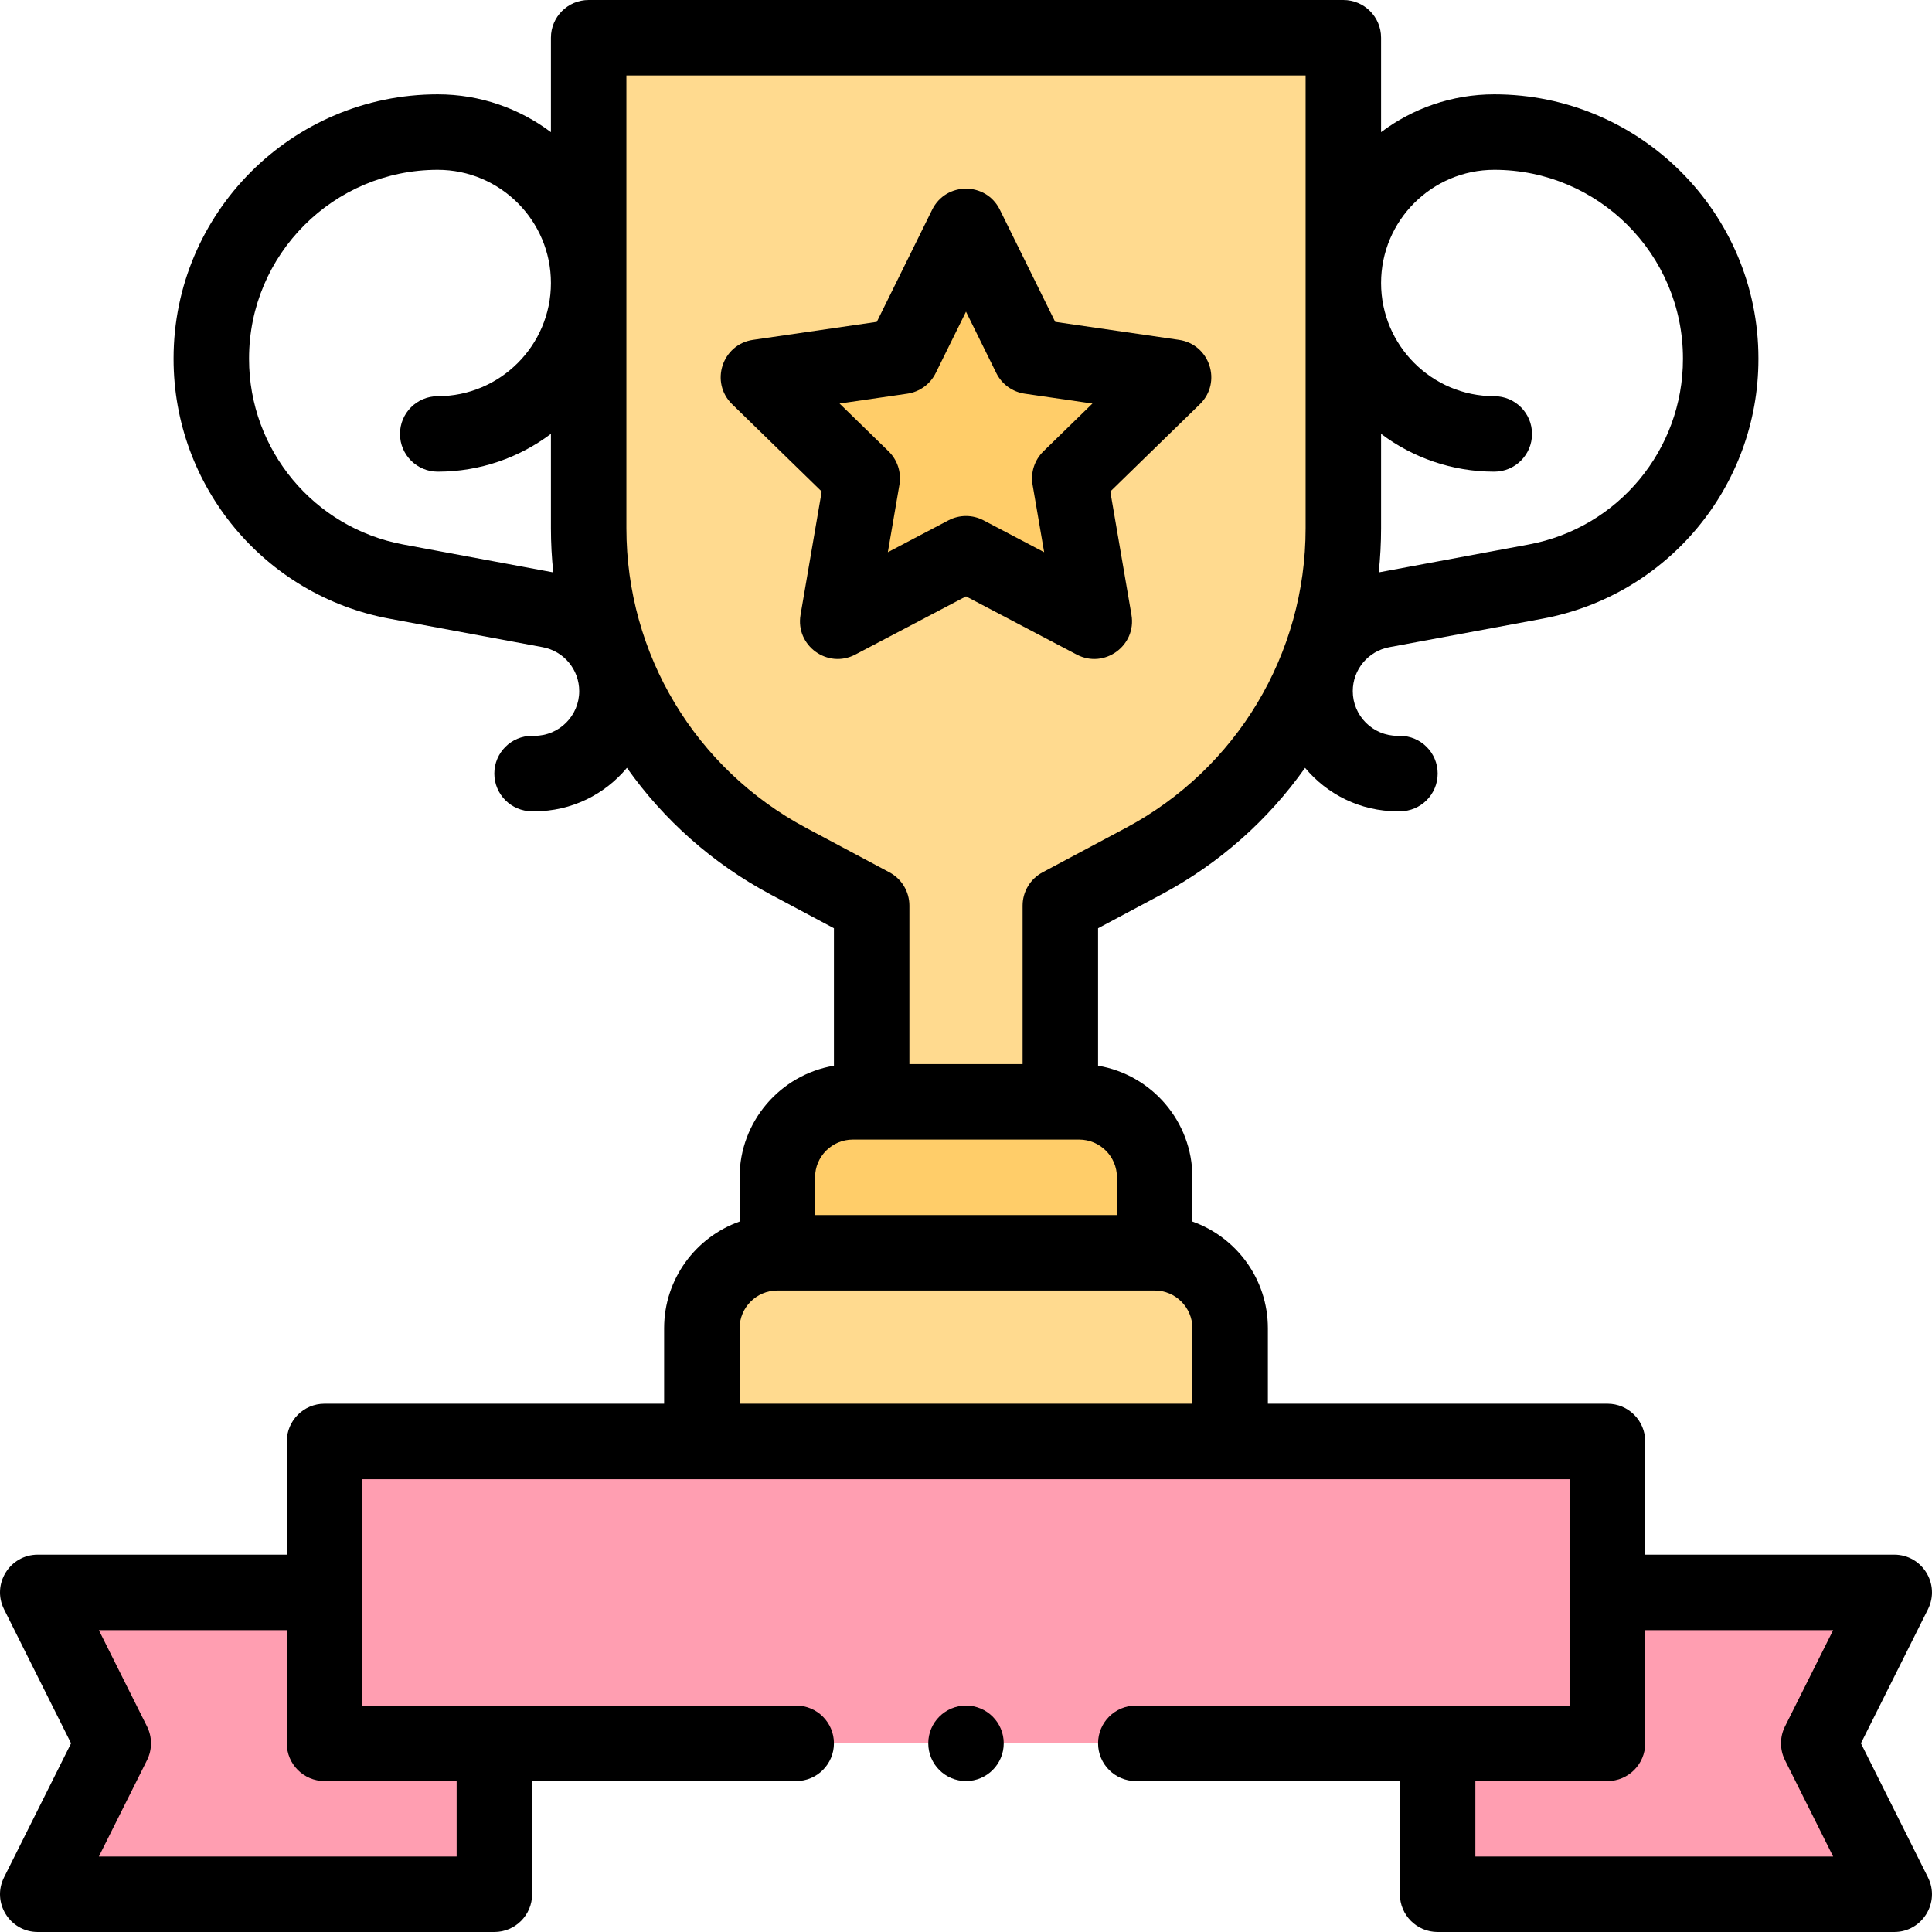
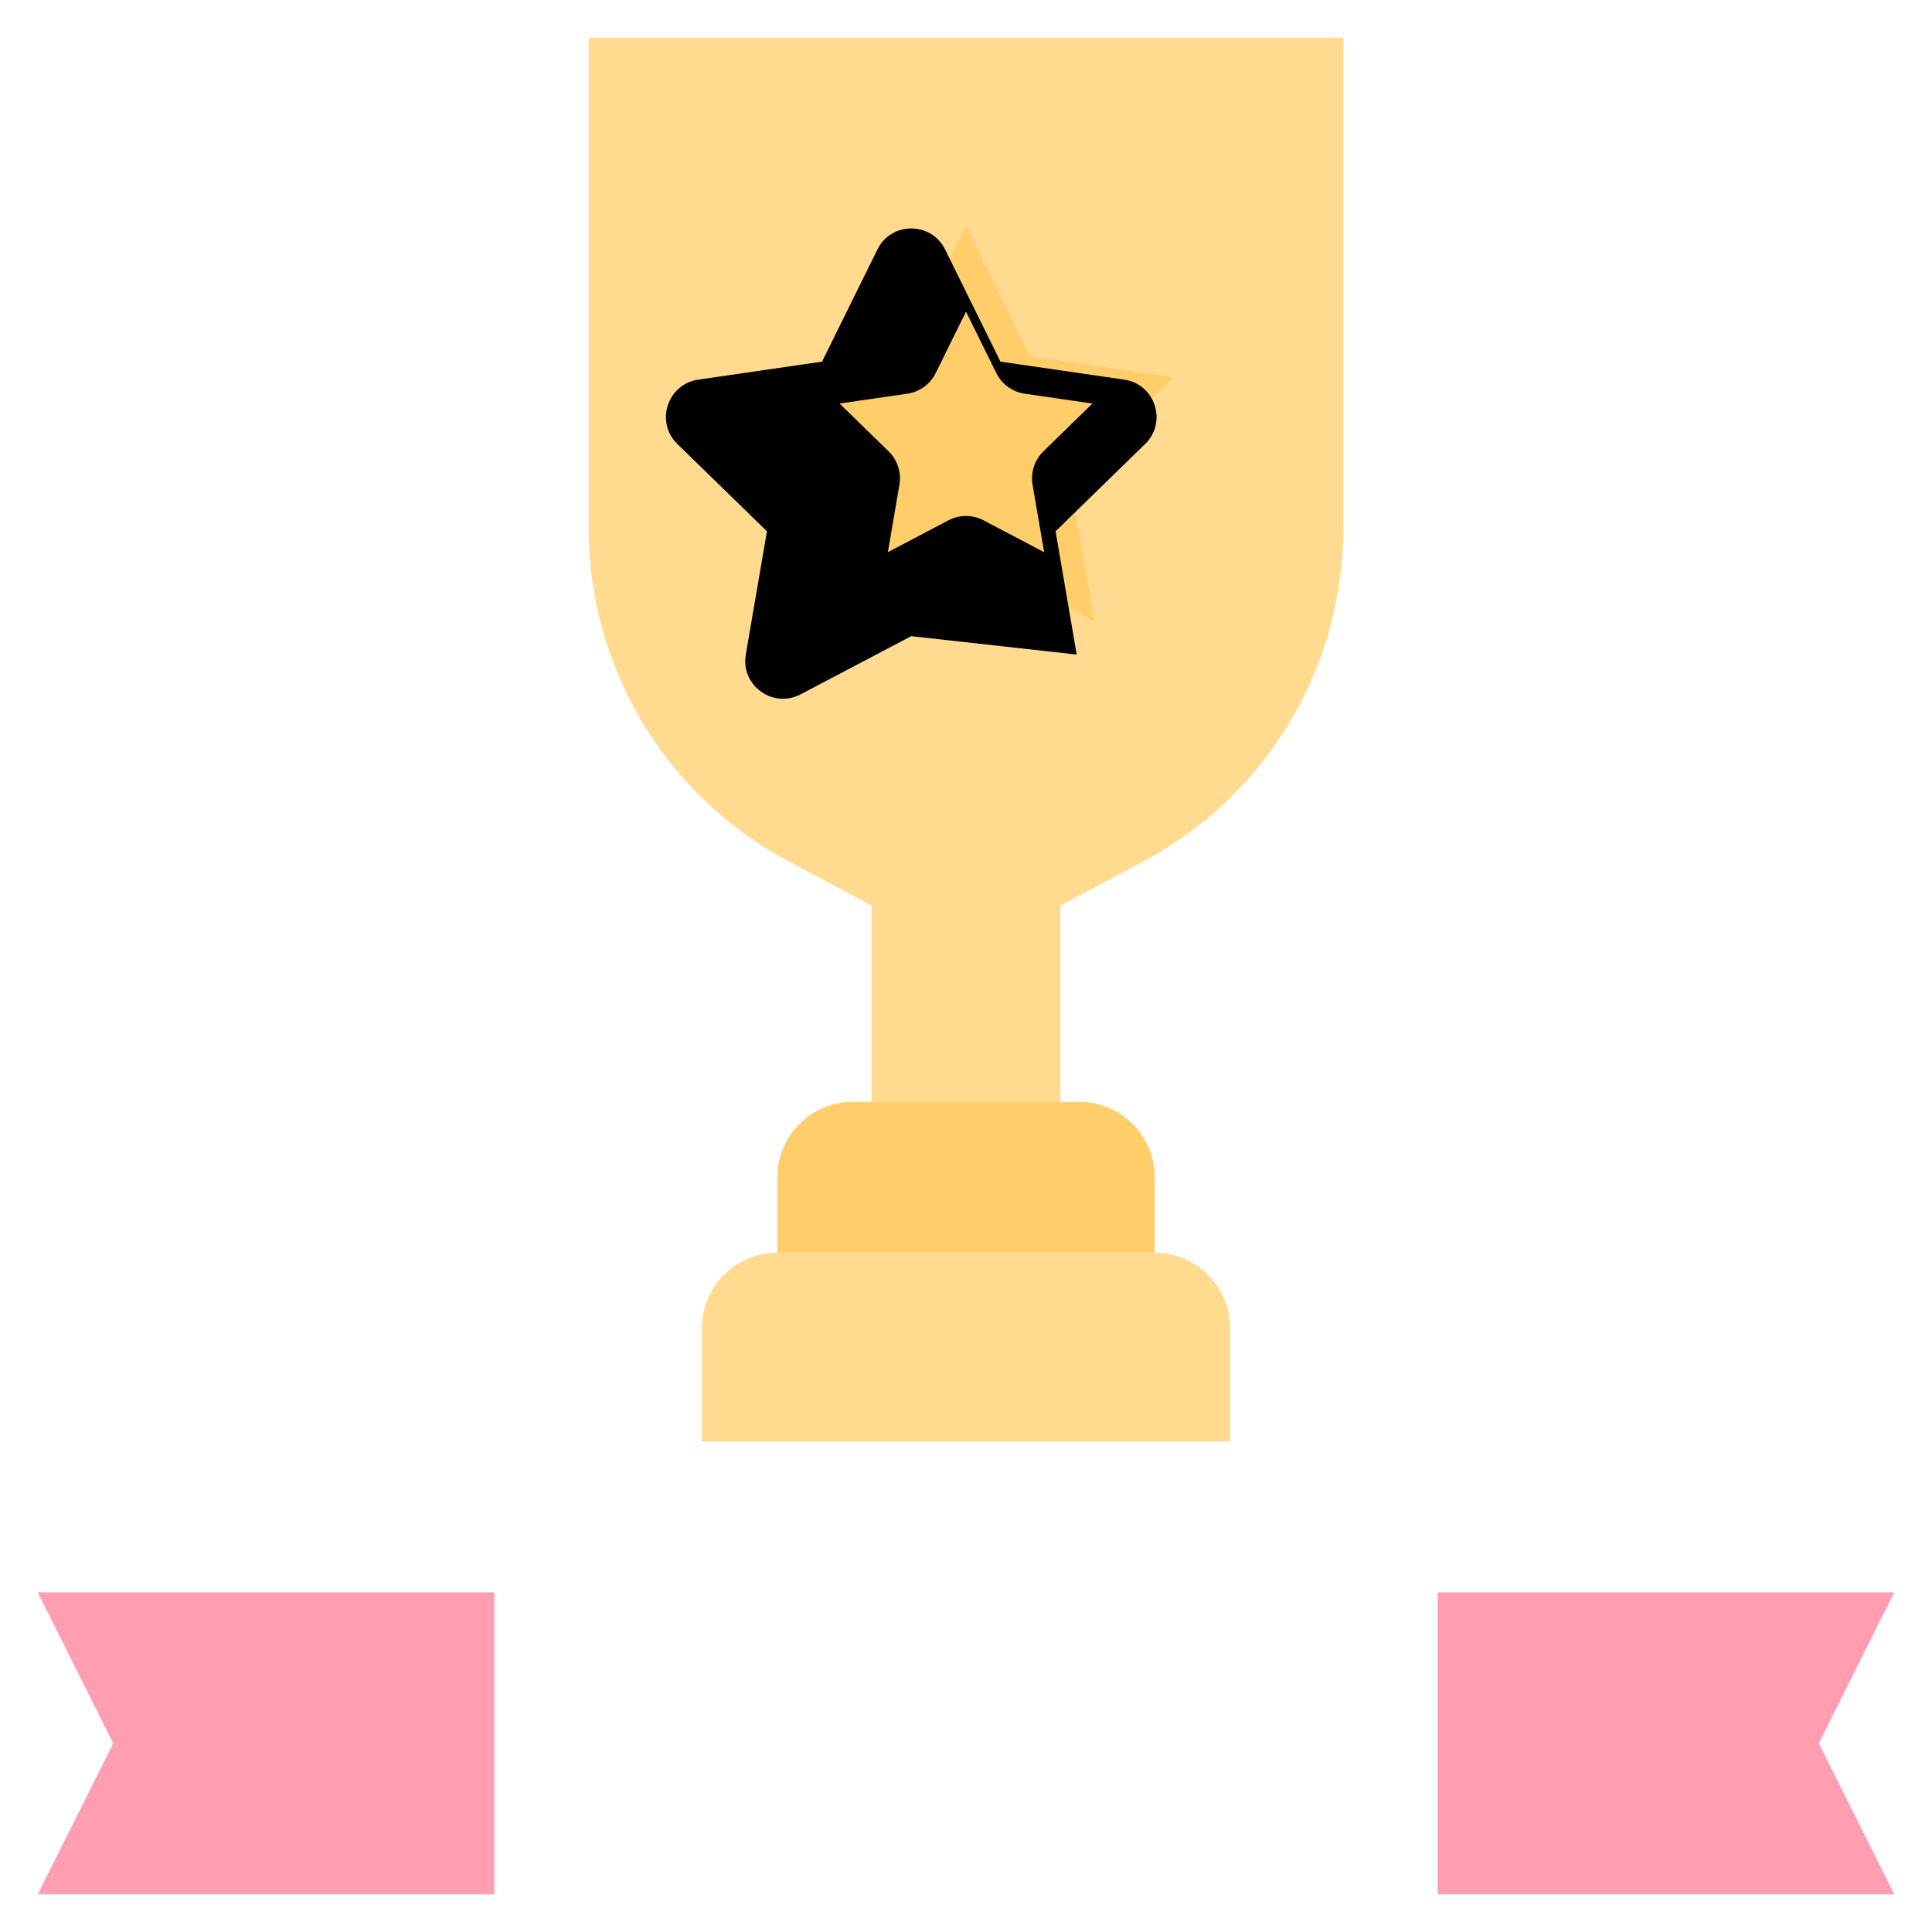
<svg xmlns="http://www.w3.org/2000/svg" id="Capa_1" viewBox="0 0 512 512">
  <g>
    <g>
      <g fill="#ff9eb1">
        <path d="m502 502h-121v-80h121l-20 40z" />
        <path d="m10 502h121v-80h-121l20 40z" />
-         <path d="m86 382h340v80h-340z" />
      </g>
      <path d="m306 332h-100c-11.046 0-20 8.954-20 20v30h140v-30c0-11.046-8.954-20-20-20z" fill="#ffda8f" />
      <path d="m156 10v130c0 36.931 20.355 70.856 52.941 88.235l22.059 11.765v52h50v-52l22.059-11.765c32.586-17.379 52.941-51.304 52.941-88.235v-130z" fill="#ffda8f" />
      <path d="m256 60 16.996 34.438 38.004 5.522-27.5 26.806 6.492 37.85-33.992-17.87-33.992 17.87 6.492-37.85-27.5-26.806 38.004-5.522z" fill="#ffcd69" />
      <path d="m286 292h-60c-11.046 0-20 8.954-20 20v20h100v-20c0-11.046-8.954-20-20-20z" fill="#ffcd69" />
    </g>
    <g>
-       <path d="m493.167 462 17.764-35.528c3.324-6.649-1.51-14.472-8.944-14.472h-65.987v-30c0-5.522-4.478-10-10-10h-90v-20c0-13.036-8.361-24.152-20-28.28v-11.72c0-14.838-10.831-27.187-25-29.575v-36.425l16.765-8.941c15.447-8.239 28.369-19.818 38.091-33.572 5.846 7.03 14.653 11.514 24.489 11.514h.655c5.522 0 10-4.478 10-10s-4.478-10-10-10h-.655c-6.531 0-11.845-5.313-11.845-11.845 0-5.704 4.07-10.601 9.678-11.645l40.626-7.559c33.141-6.166 57.196-35.108 57.196-68.819v-.133c0-38.598-31.402-70-70-70-11.248 0-21.637 3.735-30 10.027v-25.027c0-5.522-4.478-10-10-10h-200c-5.522 0-10 4.478-10 10v25.027c-8.363-6.292-18.752-10.027-30-10.027-38.598 0-70 31.402-70 70v.133c0 33.711 24.055 62.653 57.196 68.819l40.626 7.559c5.607 1.044 9.678 5.94 9.678 11.645 0 6.531-5.313 11.845-11.845 11.845h-.655c-5.522 0-10 4.478-10 10s4.478 10 10 10h.655c9.836 0 18.643-4.484 24.489-11.514 9.722 13.754 22.644 25.333 38.091 33.572l16.765 8.941v36.425c-14.169 2.388-25 14.738-25 29.575v11.72c-11.639 4.128-20 15.243-20 28.28v20h-90c-5.522 0-10 4.478-10 10v30h-65.987c-7.434 0-12.269 7.823-8.944 14.472l17.764 35.528-17.764 35.528c-3.325 6.649 1.51 14.472 8.944 14.472h121c5.523 0 10-4.477 10-10v-30h69.987c5.522 0 10-4.478 10-10s-4.478-10-10-10h-115v-60h320v60h-115c-5.522 0-10 4.478-10 10s4.478 10 10 10h69.987v30c0 5.523 4.477 10 10 10h121c7.434 0 12.269-7.823 8.944-14.472zm-372.154 10v20h-94.819l12.764-25.528c1.408-2.815 1.408-6.129 0-8.944l-12.764-25.528h49.806v30c0 5.522 4.478 10 10 10zm274.987-427c27.57 0 50 22.43 50 50v.133c0 24.079-17.182 44.753-40.854 49.157l-39.768 7.399c.408-3.855.622-7.755.622-11.689v-25.027c8.363 6.292 18.752 10.027 30 10.027 5.522 0 10-4.478 10-10s-4.478-10-10-10c-16.542 0-30-13.458-30-30s13.458-30 30-30zm-289.146 99.29c-23.672-4.404-40.854-25.078-40.854-49.157v-.133c0-27.57 22.43-50 50-50 16.542 0 30 13.458 30 30s-13.458 30-30 30c-5.522 0-10 4.478-10 10s4.478 10 10 10c11.248 0 21.637-3.735 30-10.027v25.027c0 3.934.214 7.834.623 11.689zm106.793 75.122c-29.389-15.675-47.647-46.103-47.647-79.412v-120h180v120c0 33.309-18.258 63.737-47.647 79.412l-22.059 11.765c-3.259 1.737-5.294 5.13-5.294 8.823v42h-30v-42c0-3.693-2.035-7.086-5.294-8.823zm12.353 82.588h60c5.514 0 10 4.486 10 10v10h-80v-10c0-5.514 4.486-10 10-10zm-30 50c0-5.514 4.486-10 10-10h100c5.514 0 10 4.486 10 10v20h-120zm277.042 114.472 12.764 25.528h-94.819v-20h35.013c5.522 0 10-4.478 10-10v-30h49.806l-12.764 25.528c-1.407 2.815-1.407 6.129 0 8.944z" />
-       <circle cx="256" cy="462" r="10" />
-       <path d="m285.339 173.468c7.336 3.857 15.911-2.373 14.509-10.542l-5.603-32.669 23.735-23.136c5.935-5.785 2.66-15.865-5.542-17.057l-32.801-4.766-14.669-29.724c-3.668-7.432-14.267-7.432-17.935 0l-14.669 29.724-32.801 4.766c-8.202 1.192-11.477 11.271-5.542 17.057l23.735 23.136-5.603 32.669c-1.401 8.169 7.173 14.398 14.509 10.542l29.338-15.424zm-50.05-27.132 3.067-17.88c.556-3.244-.519-6.554-2.876-8.852l-12.991-12.662 17.953-2.609c3.257-.473 6.073-2.519 7.529-5.47l8.029-16.267 8.029 16.267c1.457 2.951 4.272 4.997 7.529 5.47l17.953 2.609-12.991 12.662c-2.357 2.298-3.433 5.608-2.876 8.852l3.067 17.88-16.058-8.441c-2.913-1.531-6.393-1.531-9.307 0z" />
+       <path d="m285.339 173.468l-5.603-32.669 23.735-23.136c5.935-5.785 2.66-15.865-5.542-17.057l-32.801-4.766-14.669-29.724c-3.668-7.432-14.267-7.432-17.935 0l-14.669 29.724-32.801 4.766c-8.202 1.192-11.477 11.271-5.542 17.057l23.735 23.136-5.603 32.669c-1.401 8.169 7.173 14.398 14.509 10.542l29.338-15.424zm-50.05-27.132 3.067-17.88c.556-3.244-.519-6.554-2.876-8.852l-12.991-12.662 17.953-2.609c3.257-.473 6.073-2.519 7.529-5.47l8.029-16.267 8.029 16.267c1.457 2.951 4.272 4.997 7.529 5.47l17.953 2.609-12.991 12.662c-2.357 2.298-3.433 5.608-2.876 8.852l3.067 17.88-16.058-8.441c-2.913-1.531-6.393-1.531-9.307 0z" />
    </g>
  </g>
  <g />
  <g />
  <g />
  <g />
  <g />
  <g />
  <g />
  <g />
  <g />
  <g />
  <g />
  <g />
  <g />
  <g />
  <g />
</svg>